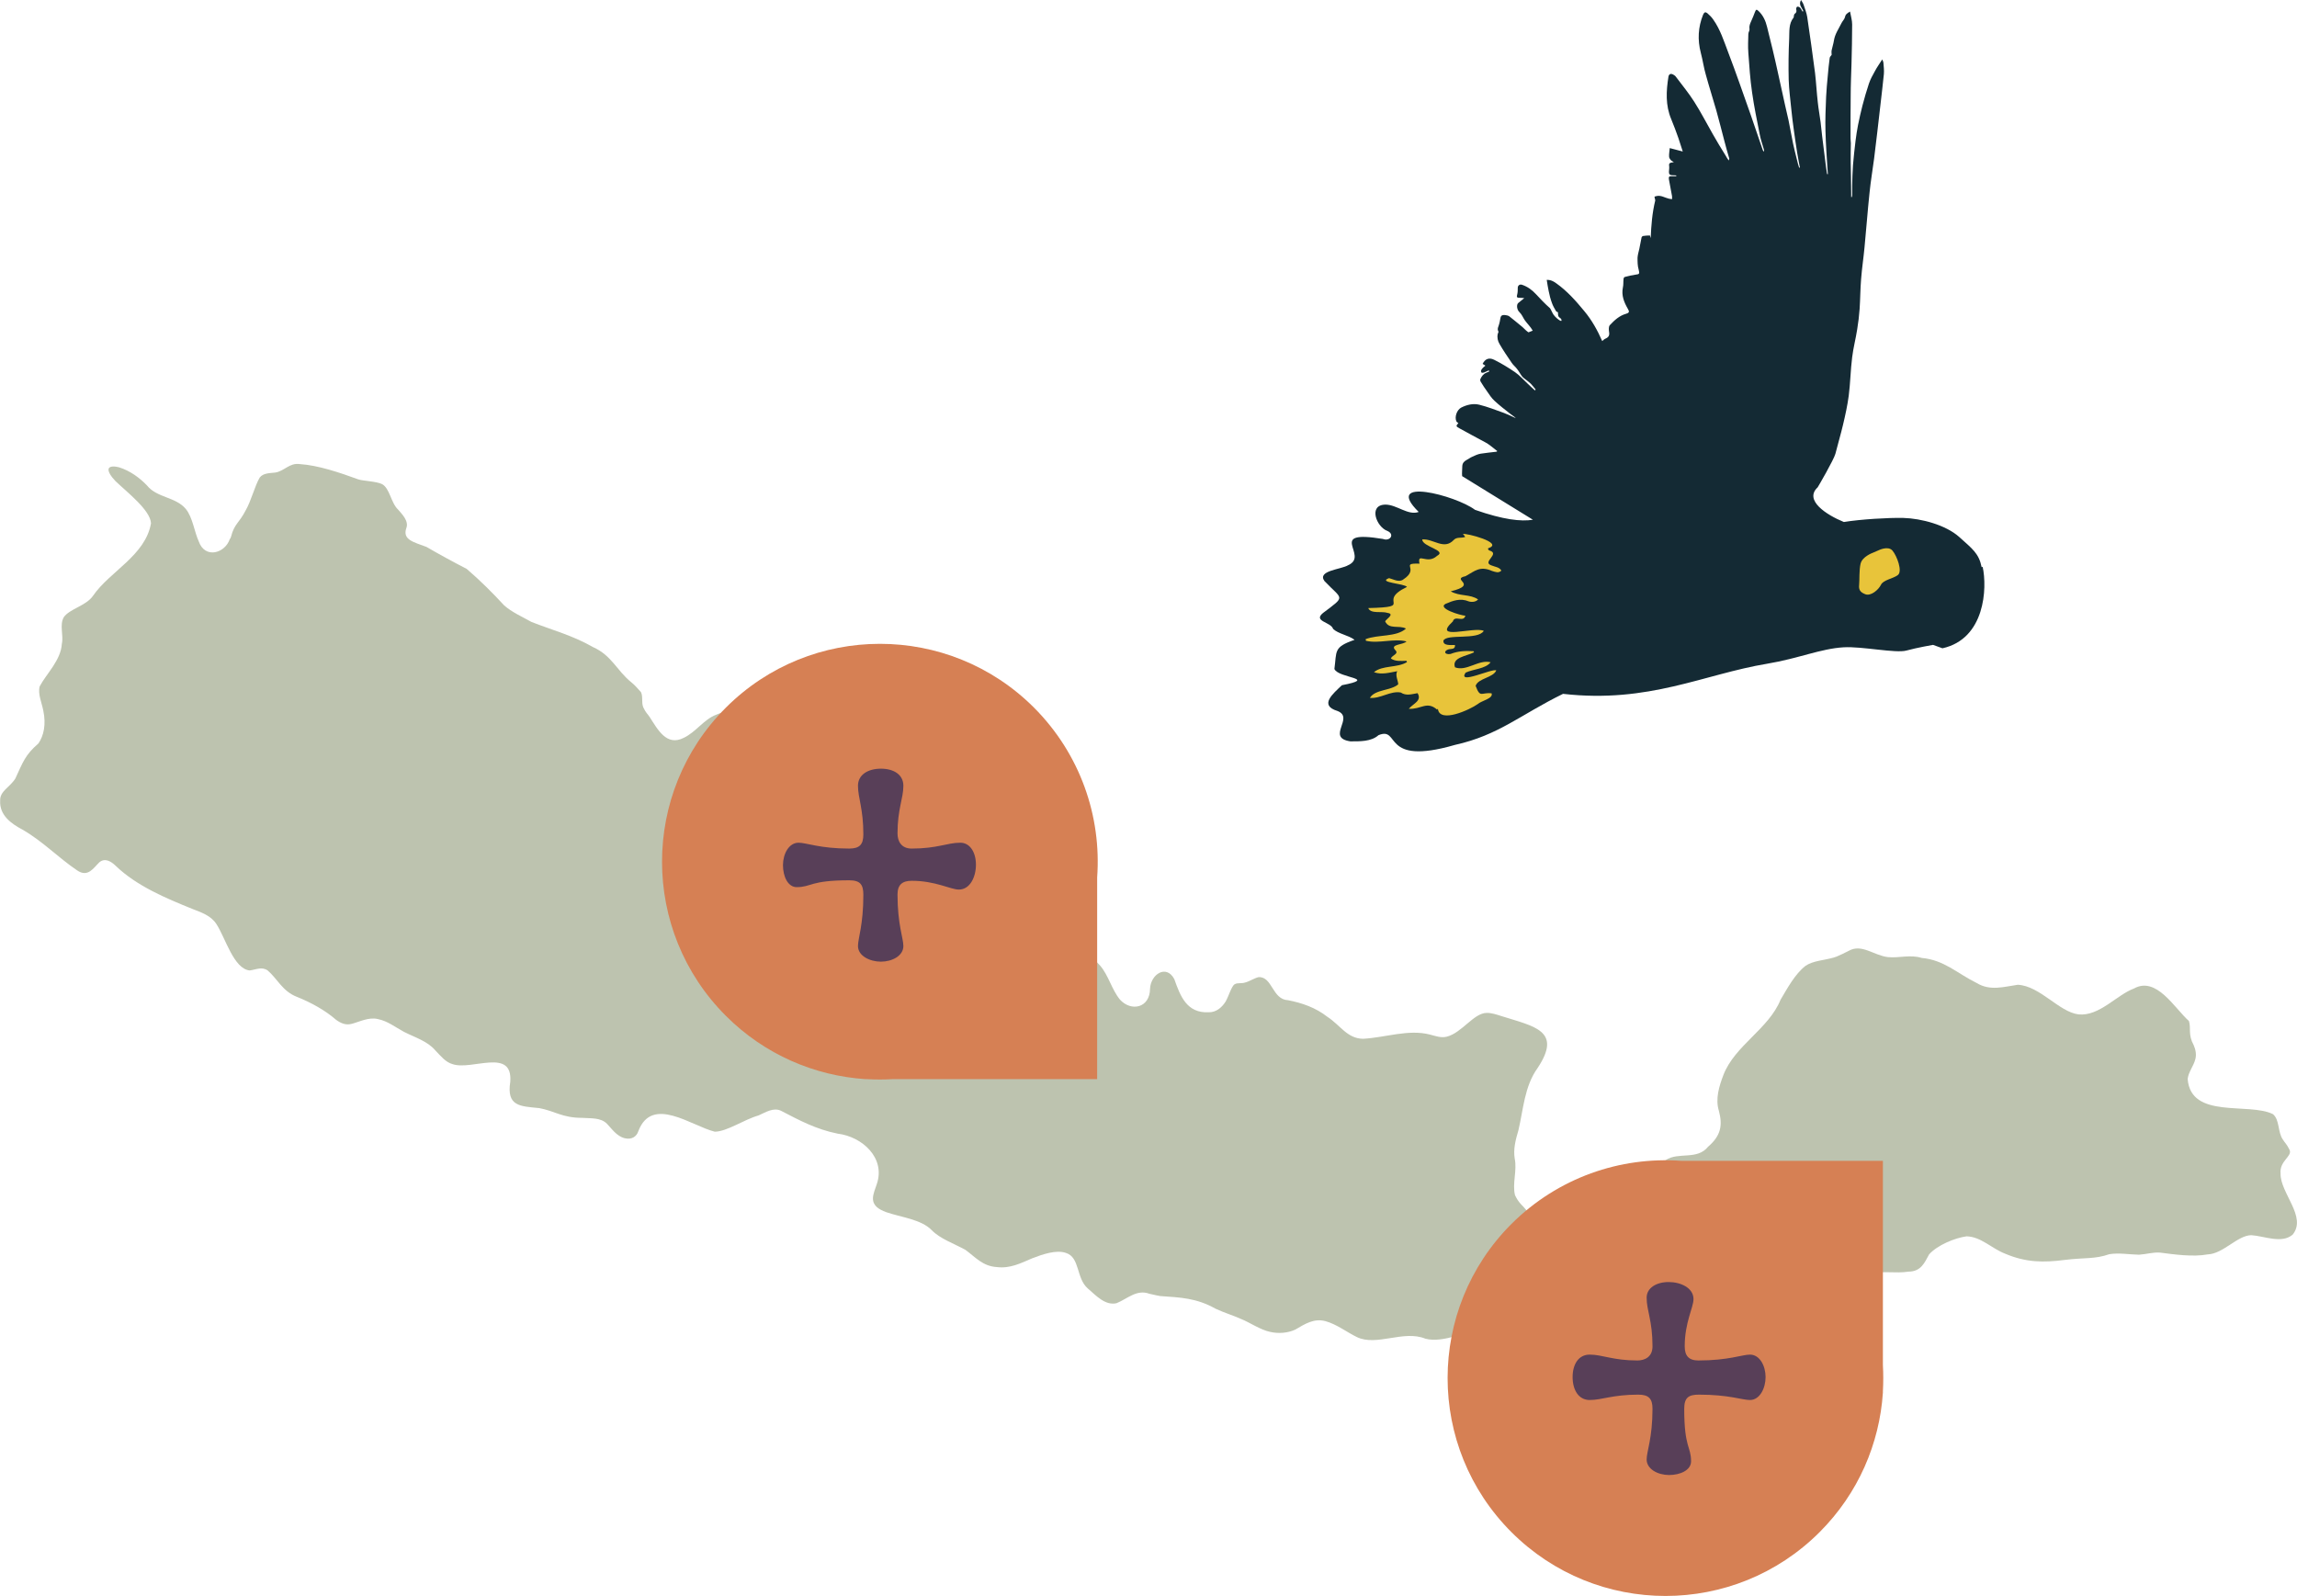
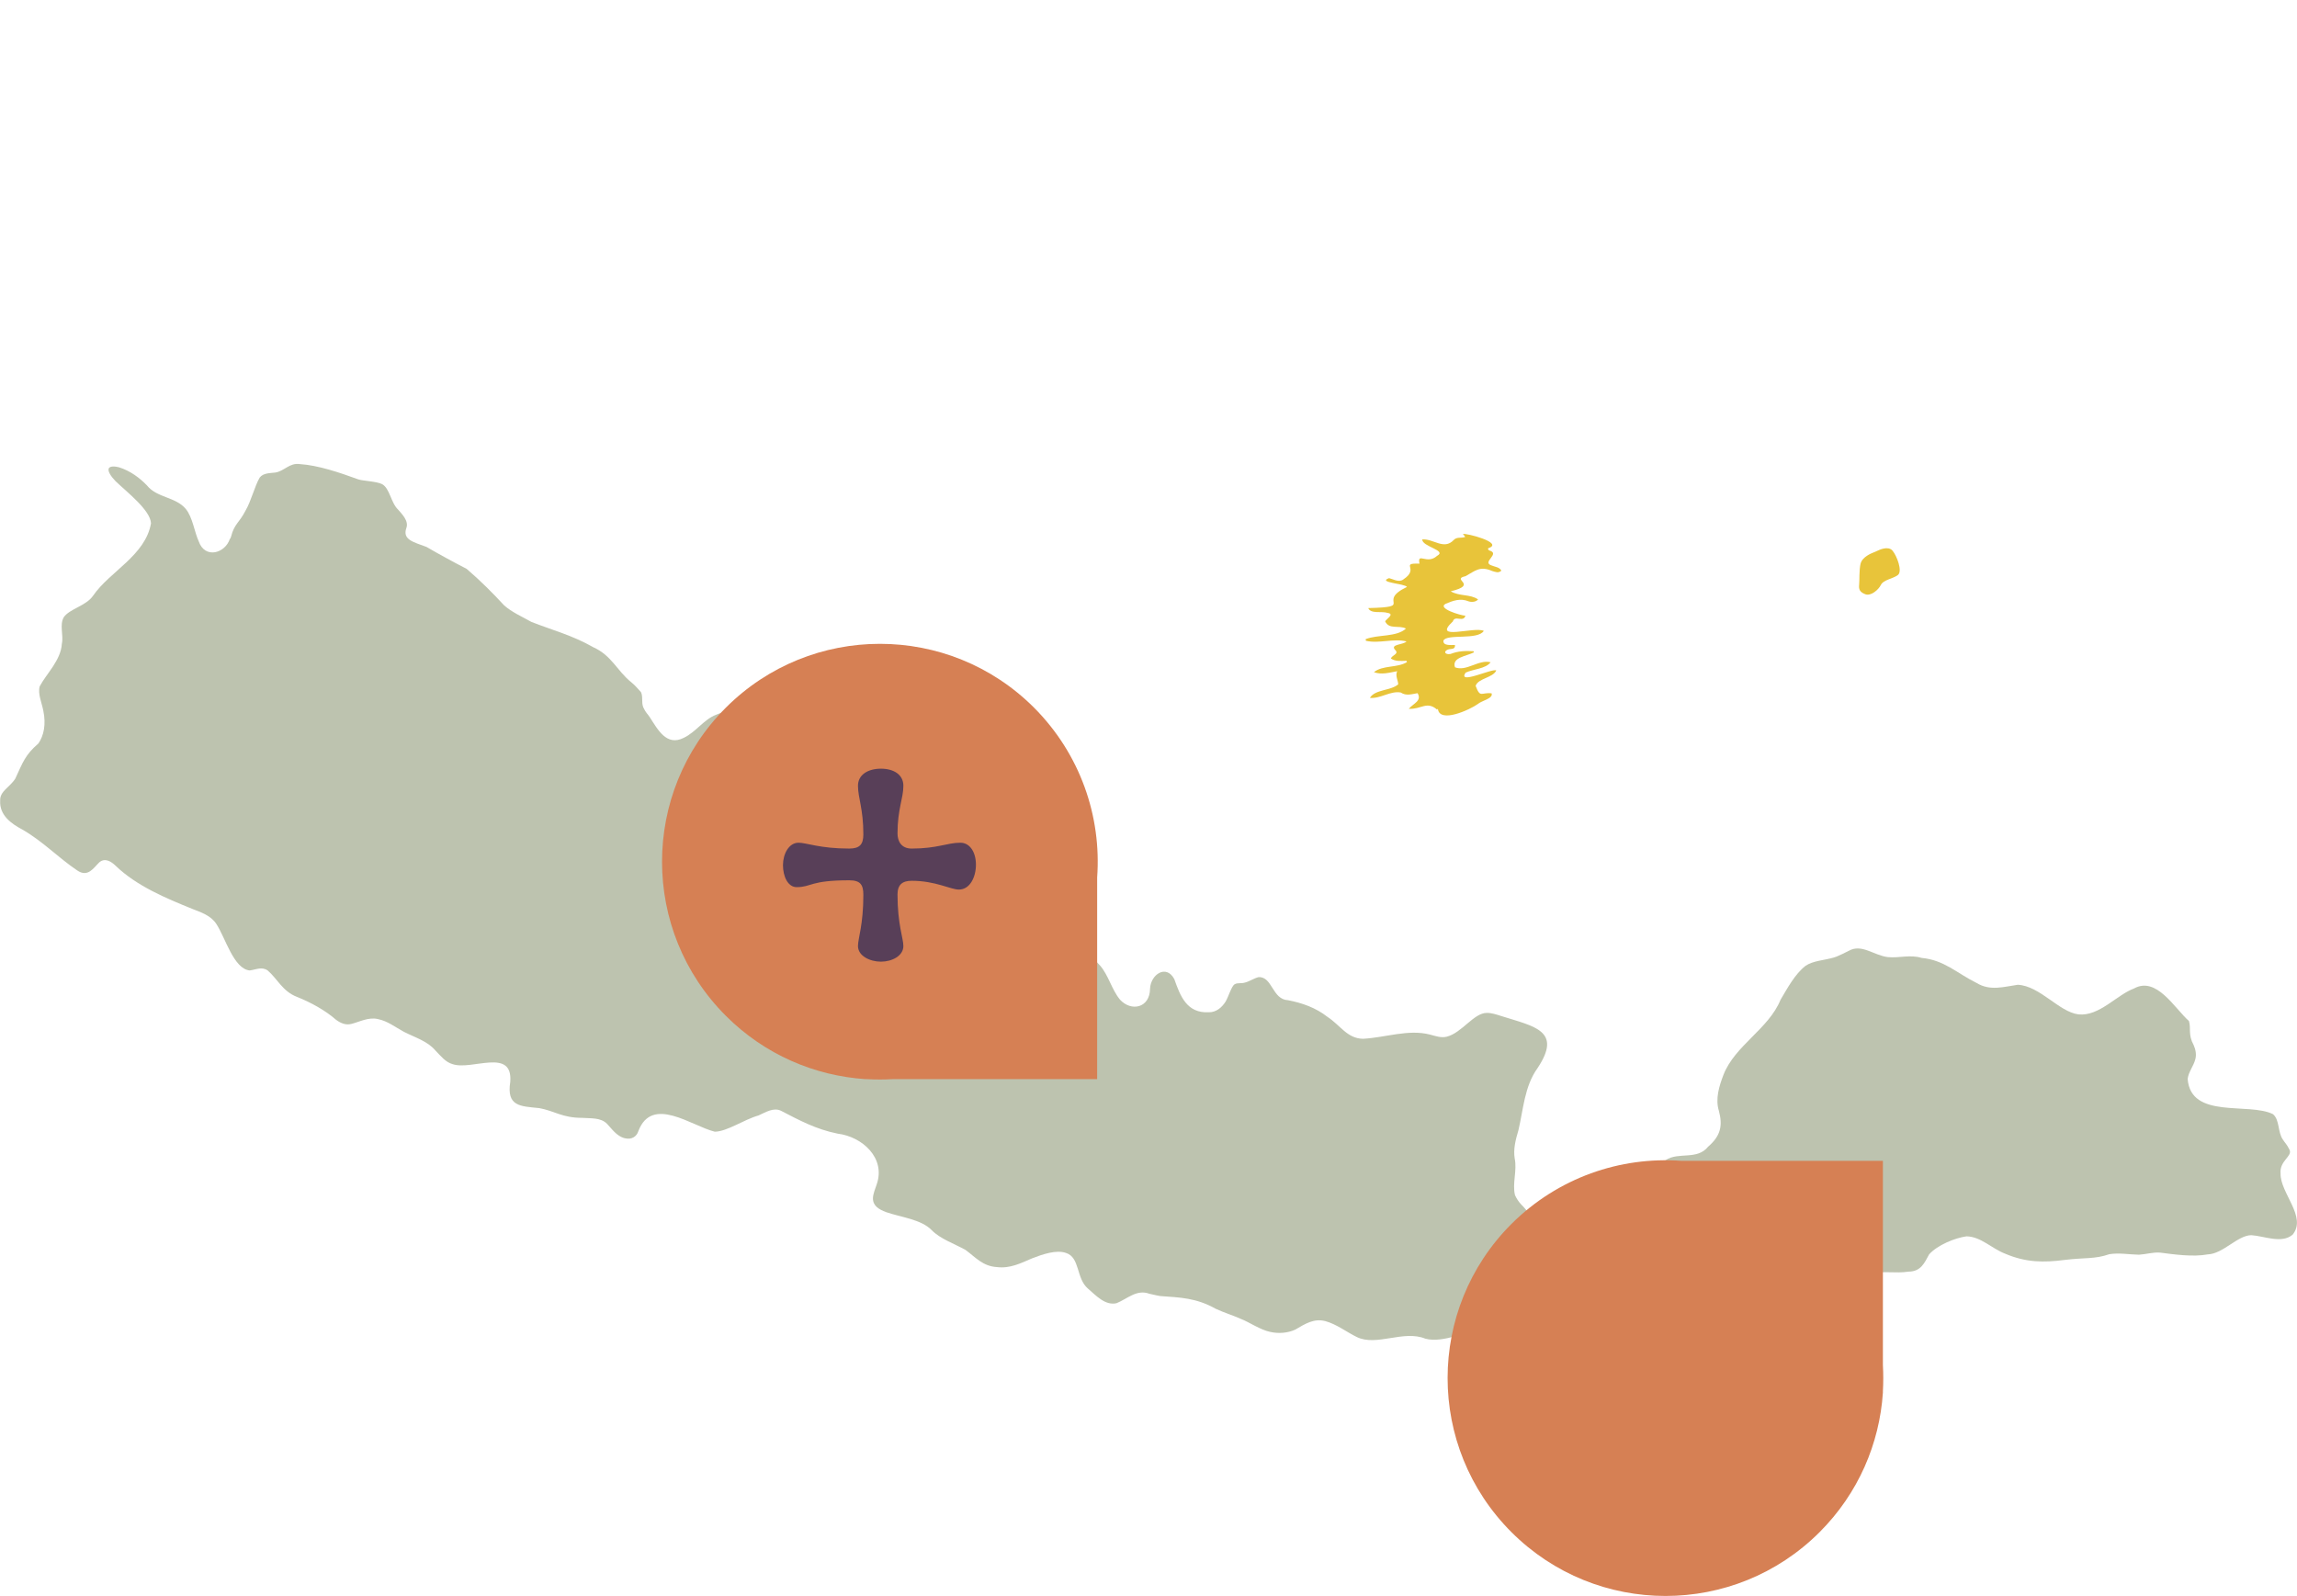
<svg xmlns="http://www.w3.org/2000/svg" id="Layer_2" viewBox="0 0 141.17 98.08">
  <defs>
    <style>.cls-1{fill:#583f58;}.cls-1,.cls-2,.cls-3,.cls-4,.cls-5{stroke-width:0px;}.cls-2{fill:#142a34;}.cls-3{fill:#d68054;}.cls-4{fill:#bdc3af;}.cls-5{fill:#e8c43a;}</style>
  </defs>
  <g id="MAP">
    <path class="cls-4" d="M14.13,33.11c-.29.9-1.54,1.26-1.92.15-.26-.56-.37-1.47-.79-1.98-.62-.75-1.78-.68-2.39-1.45-.43-.45-1.03-.9-1.71-1.11-.19-.05-.57-.11-.64.08-.06.16.12.46.42.77.72.69,2.14,1.78,2.18,2.59-.35,1.99-2.53,2.95-3.56,4.45-.42.62-1.45.81-1.8,1.32-.28.49,0,1.11-.12,1.64-.06,1.01-.96,1.85-1.36,2.61-.13.46.13,1.01.22,1.49.18.85.03,1.54-.3,2.02-.82.71-.95,1.15-1.42,2.16-.34.54-.96.77-.93,1.36-.05.88.67,1.41,1.38,1.78,1.26.73,2.18,1.71,3.35,2.5.67.46,1.01-.16,1.37-.5.34-.28.71-.06,1,.22,1.3,1.25,3.09,1.99,4.69,2.64.56.22,1.16.41,1.5.94.55.83,1.06,2.76,2.05,2.85.38-.05.74-.25,1.1,0,.59.5.91,1.28,1.79,1.62.88.35,1.76.84,2.41,1.41.3.22.61.35.97.25.47-.12,1.04-.43,1.61-.29.59.12,1.02.47,1.59.78.66.34,1.45.57,1.93,1.14.34.35.63.73,1.07.85,1.18.4,3.7-1.03,3.54,1.08-.24,1.53.62,1.5,1.77,1.62.96.17,1.41.6,2.65.6.54.04,1.14-.03,1.53.37.28.29.59.76,1.08.88.44.11.74-.11.84-.43.84-2.22,3.27-.32,4.7.03.76-.01,1.78-.74,2.69-1,.45-.2.91-.5,1.37-.29,1.14.59,2.15,1.14,3.49,1.41,1.5.18,2.97,1.49,2.4,3.12-.09.26-.22.58-.23.84-.01.47.35.69.8.86.91.32,2.16.44,2.81,1.11.51.53,1.38.83,2.07,1.21.61.44,1.06,1.01,1.94,1.06.8.1,1.45-.23,2.17-.54.62-.24,1.48-.54,2.07-.33.87.27.62,1.55,1.34,2.18.5.43,1.07,1.07,1.77.91.67-.27,1.24-.87,2.02-.58.48.11.45.1.66.14,1.23.09,2.22.11,3.41.78.53.25,1.09.41,1.61.65.4.15,1.17.66,1.73.77.51.12,1.09.08,1.56-.14.6-.35,1.14-.7,1.84-.52.7.19,1.32.68,1.94.98,1.21.59,2.87-.45,4.21.1,1.13.3,2.63-.52,3.71-.62.46-.05.79.34,1.19.68.5.48,1.23.23,1.45-.39.32-1.54,1.45-3.42,1.15-4.91-.49-1.12-.74-2.15-1.62-3.02-.15-.16-.28-.36-.37-.56-.18-.71.14-1.51-.02-2.26-.09-.56.05-1.13.23-1.73.3-1.26.37-2.7,1.17-3.81,1.54-2.31-.17-2.56-2.23-3.21-.28-.09-.61-.2-.89-.19-.79,0-1.52,1.22-2.45,1.46-.36.09-.69-.04-1.04-.13-1.33-.34-2.7.18-4.11.26-.98-.02-1.38-.82-2.19-1.35-.73-.57-1.55-.85-2.41-1.02-.99-.04-.96-1.46-1.82-1.42-.28.07-.55.26-.82.33-.24.08-.48,0-.65.11-.19.1-.38.77-.56,1.07-.23.36-.57.65-1.02.65-1.37.07-1.76-1-2.13-2.04-.5-.93-1.45-.28-1.49.59-.01,1.19-1.16,1.43-1.85.67-.51-.62-.7-1.49-1.22-2.09-.68-.69-1.15-1.43-1.4-2.28-.5-.83-.96.79-1.55.53-.38-.13-.81-.34-1.22-.35-.64.01-1.32.43-1.9.28-.77-.25-1.8-.22-2.28-.83-.27-.34-.41-.83-.36-1.26.07-.5.49-.78.78-1.17.62-.71.13-2.19-.94-1.92-1.01.37-1.92,1.3-3.1.85-1.3-.24-1.71-1.32-2.75-1.81-.52-.19-1.18-.17-1.53-.4-.36-.21-.52-.69-.93-1.03-.5-.41-1.33-.48-1.53-1.16-.29-1.04-.65-2.56-.93-3.65-.12-.44-.39-.74-.78-.94-1-.63-2.14-.73-3.19-.27-.72.27-1.25,1.07-1.97,1.41-1.07.55-1.61-.52-2.1-1.27-.15-.23-.22-.23-.4-.61-.12-.32,0-.65-.14-.93-.17-.19-.39-.44-.59-.6-.88-.7-1.2-1.65-2.35-2.16-1.25-.72-2.52-1.05-3.79-1.55-.57-.32-1.21-.6-1.68-1.02-.66-.72-1.48-1.54-2.3-2.24-.76-.39-1.68-.89-2.47-1.35-.8-.3-1.48-.44-1.24-1.15.18-.45-.3-.9-.5-1.14-.45-.42-.51-1.31-.99-1.57-.34-.17-1.21-.2-1.46-.29-1.12-.41-2.47-.87-3.6-.94-.63-.09-.94.43-1.5.52-.32.04-.74.02-.96.31-.31.53-.52,1.43-.87,2.03-.39.76-.69.81-.89,1.6l-.05.13Z" />
    <path class="cls-4" d="M112.69,58.85c-.58.17-1.27.19-1.73.51-.65.51-1.1,1.36-1.53,2.08-.73,1.8-2.81,2.81-3.51,4.62-.26.68-.51,1.47-.28,2.21.24.9.12,1.53-.67,2.21-.67.83-1.81.3-2.59.81-.26.19-.51.49-.59.8-.18.77.9,1.06.75,1.93,0,.44-.17,1.14.44,1.22.18.05.15.02.55.14,1.45.45,2.4,2.18,4.09,1.77.72-.13,1.26-.28,1.77-.07.54.25,1.39.25,2.11.39.66.14.46.7,1.28.82.79.22,1.54.23,2.23-.04.88-.15,1.46.02,2.29-.1.76-.01.97-.53,1.26-1.06.52-.58,1.59-1.01,2.3-1.11.89.02,1.56.76,2.38,1.07,1.27.54,2.35.55,3.66.38,1.21-.15,1.85-.04,2.73-.35.59-.1,1.25.02,1.83.03.47-.03.84-.16,1.29-.13.84.11,2.04.28,2.93.11.95-.03,1.83-1.17,2.68-1.18.8.05,1.86.54,2.54-.03.9-1.1-.77-2.56-.74-3.76-.08-.78.75-1.06.55-1.46-.19-.38-.27-.4-.41-.63-.32-.45-.19-1.22-.61-1.56-1.49-.74-5.04.33-5.24-2.16.05-.44.36-.78.47-1.21.08-.28.02-.6-.1-.87-.36-.66-.15-1.02-.29-1.48-.89-.79-2-2.77-3.38-2-1.06.39-2.13,1.72-3.41,1.59-1.2-.15-2.36-1.75-3.73-1.82-.86.12-1.69.4-2.53-.11-1.23-.61-1.99-1.41-3.38-1.54-.71-.22-1.37.02-2.08-.05-.87-.11-1.6-.83-2.39-.39-.23.12-.52.26-.76.36l-.18.06Z" />
  </g>
  <g id="ARROW">
    <path class="cls-3" d="M44.61,43.49c-5.23,5.23-5.23,13.71,0,18.94,2.39,2.39,5.45,3.68,8.57,3.89h0s.09,0,.09,0c.54.03,1.07.03,1.61,0h12.55v-12.4c.27-3.74-1.03-7.57-3.88-10.43-5.23-5.23-13.71-5.23-18.94,0" />
    <path class="cls-1" d="M55.52,58.14c0-.48-.36-1.32-.36-3.17,0-.6.3-.84.87-.84,1.47,0,2.39.54,2.9.54.69,0,1.05-.78,1.05-1.53s-.36-1.35-.96-1.35c-.81,0-1.41.36-2.99.36-.66,0-.87-.48-.87-.93,0-1.5.36-2.15.36-2.93,0-.69-.6-1.05-1.38-1.05s-1.41.36-1.41,1.05c0,.75.33,1.41.33,2.99,0,.63-.24.87-.87.87-1.79,0-2.63-.36-3.11-.36-.6,0-.96.69-.96,1.38s.3,1.35.84,1.35c.93,0,.81-.42,3.23-.42.69,0,.87.27.87.9,0,1.85-.33,2.66-.33,3.14,0,.6.72.96,1.41.96s1.38-.36,1.38-.96" />
    <path class="cls-3" d="M92.89,94.16c5.23,5.23,13.71,5.23,18.94,0,2.39-2.39,3.68-5.45,3.89-8.57h0v-.09c.03-.54.03-1.07,0-1.61v-12.55s-12.4,0-12.4,0c-3.74-.27-7.57,1.03-10.43,3.88-5.23,5.23-5.23,13.71,0,18.94" />
-     <path class="cls-1" d="M107.55,83.25c-.48,0-1.32.36-3.17.36-.6,0-.84-.3-.84-.87,0-1.47.54-2.39.54-2.9,0-.69-.78-1.05-1.53-1.05s-1.35.36-1.35.96c0,.81.36,1.41.36,2.99,0,.66-.48.87-.93.87-1.5,0-2.15-.36-2.93-.36-.69,0-1.05.6-1.05,1.38s.36,1.41,1.05,1.41c.75,0,1.41-.33,2.99-.33.63,0,.87.24.87.87,0,1.79-.36,2.63-.36,3.11,0,.6.69.96,1.38.96s1.35-.3,1.35-.84c0-.93-.42-.81-.42-3.23,0-.69.27-.87.9-.87,1.85,0,2.66.33,3.14.33.6,0,.96-.72.96-1.41s-.36-1.38-.96-1.38" />
  </g>
  <g id="BIRD">
-     <path class="cls-2" d="M121.79,34.86c-.17-.85-.56-1.12-1.38-1.86-.83-.74-2.33-1.14-3.44-1.17-.89-.02-2.6.08-3.65.25-1.08-.44-2.46-1.34-1.61-2.13.02-.02,1-1.71,1.09-2.06.15-.6.33-1.19.47-1.79.14-.59.27-1.18.35-1.78.1-.78.11-1.57.21-2.36.07-.58.22-1.14.31-1.72.07-.42.12-.84.15-1.27.04-.6.04-1.21.09-1.82.05-.65.15-1.3.21-1.95.11-1.12.19-2.25.31-3.37.07-.7.19-1.4.28-2.09.14-1.1.26-2.2.39-3.31.07-.63.15-1.25.21-1.88.02-.23-.01-.47-.03-.71,0-.04-.03-.08-.07-.19-.17.27-.33.49-.45.72-.14.25-.28.5-.37.77-.15.45-.28.9-.4,1.36-.1.39-.19.79-.27,1.19-.06.31-.11.63-.15.95-.06.51-.12,1.01-.16,1.52-.03.42-.04.84-.05,1.26,0,.18,0,.37,0,.55,0,.05-.01.09-.02.14-.01,0-.03,0-.04,0,0-.08,0-.16,0-.24,0-.64-.02-1.28-.03-1.92,0-.38,0-.77.01-1.15,0-.1-.02-.19-.02-.29,0-.87,0-1.75.01-2.62,0-.66.03-1.31.05-1.97.02-.81.04-1.61.04-2.42,0-.25-.08-.51-.13-.79-.17.1-.28.17-.31.34-.03.13-.15.24-.21.36-.17.35-.41.68-.47,1.08-.03.2-.1.4-.14.6-.02.1,0,.2,0,.28-.04.06-.11.12-.12.19-.05.37-.09.75-.12,1.12-.04.42-.08.85-.1,1.27-.03.7-.06,1.4-.04,2.1.02.81.08,1.62.13,2.42,0,.08.02.15.02.23-.02,0-.03,0-.05,0-.02-.15-.05-.31-.07-.46-.08-.61-.15-1.23-.23-1.84-.04-.3-.06-.6-.1-.9-.05-.4-.13-.8-.17-1.2-.07-.6-.1-1.21-.17-1.81-.15-1.15-.31-2.3-.48-3.44-.04-.26-.14-.5-.22-.75-.03-.1-.1-.19-.16-.3-.18.3.07.48.14.69-.02,0-.03.01-.05.02-.05-.08-.09-.18-.15-.24-.04-.04-.12-.07-.17-.06-.04,0-.08.11-.07.15.03.12.03.21-.09.29-.03.02-.04.07-.05.11-.01.04,0,.09-.02.12-.31.38-.25.85-.27,1.29-.04.84-.05,1.69-.03,2.53.02.61.1,1.21.16,1.81.04.44.1.87.16,1.31.06.45.13.91.2,1.36.05.31.11.61.17.92h-.05c-.05-.16-.1-.33-.14-.51-.08-.32-.16-.64-.23-.96-.1-.48-.18-.96-.28-1.44-.07-.32-.15-.64-.22-.96-.15-.67-.29-1.33-.44-2-.1-.47-.21-.93-.32-1.4-.11-.46-.23-.92-.34-1.38-.09-.37-.24-.71-.53-.98-.12-.11-.15-.09-.21.06-.07.19-.15.38-.23.56-.07.16-.14.3-.11.49.02.09-.07.2-.07.31-.01.39-.03.77,0,1.16.06.81.11,1.62.23,2.43.12.86.3,1.72.47,2.58.06.32.17.63.26.94.01.04.01.07-.01.12-.02-.03-.05-.06-.06-.09-.25-.72-.49-1.44-.74-2.16-.46-1.29-.9-2.58-1.39-3.86-.26-.68-.48-1.39-.91-2-.1-.15-.23-.28-.37-.4-.11-.09-.19-.07-.26.09-.31.77-.35,1.55-.14,2.35.12.45.18.91.31,1.35.2.73.43,1.45.64,2.18.18.64.34,1.29.51,1.93.09.35.19.7.29,1.04l-.03.11c-.09-.1-.15-.23-.22-.34-.26-.42-.52-.84-.76-1.27-.38-.66-.73-1.35-1.14-1.99-.34-.54-.75-1.03-1.13-1.54-.04-.06-.1-.1-.17-.14-.15-.08-.26-.03-.29.13-.14.88-.19,1.76.17,2.61.16.38.3.77.44,1.16.09.26.17.53.27.83-.29-.08-.55-.14-.8-.21-.02.21-.05.37-.04.53,0,.08.07.17.13.23.04.04.11.06.16.11-.05,0-.1.01-.15.02-.1.02-.16.06-.14.18.02.12,0,.25-.01.38-.01.15.06.22.21.22.08,0,.16,0,.24.01,0,.02,0,.04,0,.05-.09,0-.17,0-.26,0-.18-.01-.22.03-.19.2.06.34.13.68.19,1.02.01.06,0,.13,0,.19-.06-.01-.13-.02-.19-.03-.26-.06-.49-.23-.77-.16-.03,0-.07.02-.12.04.02.09.04.18.05.22-.19.78-.25,1.55-.28,2.32-.02-.05-.03-.1-.05-.16-.14,0-.28.01-.41.03-.04,0-.09.05-.1.08-.05.24-.09.48-.14.71-.04.18-.1.37-.11.55,0,.24,0,.5.07.73.06.25.06.28-.2.31-.22.03-.44.08-.65.14-.04,0-.08.08-.08.13-.02.17,0,.35-.04.52-.1.48.07.9.3,1.3.11.18.1.25-.1.31-.42.12-.72.4-1,.7-.08.08-.07.28-.05.41.04.21-.02.33-.2.41-.09.04-.16.1-.22.16-.29-.66-.64-1.29-1.1-1.84-.51-.62-1.05-1.23-1.71-1.7-.17-.12-.34-.23-.6-.22.04.24.07.47.12.69.05.25.11.49.2.73.06.18.16.34.25.5.02.04.09.05.12.07,0,.09,0,.18.03.25.03.06.11.1.16.15.17.36-.42-.11-.52-.35-.11-.24-.16-.3-.16-.3-.31-.27-.59-.57-.87-.87-.24-.26-.52-.46-.85-.57-.14-.05-.26.05-.26.18,0,.15,0,.3-.04.44-.04.14,0,.18.13.18.1,0,.21.01.31.02-.13.11-.25.2-.37.3-.12.1-.09.41.07.56.16.15.22.34.34.51.15.21.34.38.48.63-.03,0-.25.11-.27.1-.19-.13-.29-.28-.48-.42-.23-.18-.45-.38-.69-.56-.07-.05-.18-.07-.27-.08-.21-.01-.26.05-.29.26-.01.1-.04.19-.06.28-.03.15-.15.3-.05.47.02.03-.03.1-.04.15-.05.22,0,.44.11.62.23.4.49.78.75,1.16.09.14.23.24.33.38.12.15.2.32.32.47.08.09.19.15.28.23.08.07.17.13.24.2.11.11.2.24.3.36l-.05.05c-.15-.13-.29-.27-.43-.4-.26-.24-.5-.52-.79-.72-.41-.28-.84-.54-1.28-.76-.32-.16-.56-.05-.71.25.05.03.1.06.17.11-.05.05-.1.08-.14.12-.05.05-.1.11-.12.17-.02.04,0,.12.03.14s.1,0,.15-.01c.1-.04.19-.09.29-.13,0,.02.02.04.03.06-.02.01-.05.03-.07.04-.03.01-.07.02-.1.04-.19.07-.3.22-.38.4-.02.05,0,.13.03.17.12.2.25.4.39.59.14.2.27.41.45.57.31.29.65.55.98.81.11.09.23.15.33.26-.24-.11-.48-.23-.72-.32-.5-.18-1.01-.38-1.53-.51-.37-.09-.76,0-1.11.18-.26.14-.42.57-.29.85.02.04.08.07.12.1-.16.18-.16.2.08.33.52.29,1.05.57,1.57.85.11.06.22.13.32.21.14.11.28.22.42.33,0,0-.03.04-.06.04-.32.04-.64.07-.96.12-.18.03-.35.11-.52.19-.12.05-.23.14-.35.2-.15.08-.25.19-.26.37,0,.21-.03.41-.01.62l4.35,2.68c-.72.12-1.82,0-3.56-.61-1.18-.89-5.69-2.06-3.46.13-.64.24-1.35-.45-2.04-.45-1.08.01-.56,1.38.12,1.62.46.2.17.66-.28.49-3.55-.58-.8,1.02-2.13,1.61-.43.27-1.93.33-1.46.98,1.11,1.17,1.34.88-.09,1.96-.63.52.49.55.62.98.33.31.93.38,1.32.67-1.31.45-1.09.69-1.24,1.79.24.58,2.73.56.46,1-.54.52-1.42,1.23-.28,1.58,1.09.41-.73,1.64.8,1.87.59,0,1.28.02,1.73-.38,1.37-.56.13,1.92,4.69.6,2.7-.6,4-1.84,6.65-3.14,5.28.6,8.63-1.2,12.54-1.85,1.92-.32,3.31-.93,4.7-1.01,1.12-.07,3.21.38,3.86.2.66-.18,1.64-.35,1.64-.35l.58.21c2.62-.58,2.76-3.7,2.47-5.01Z" />
    <path class="cls-5" d="M114.35,34.63c-.1.43-.06,1.03-.09,1.31s.04.45.38.58.81-.27.96-.58.74-.37,1.04-.6-.06-1.18-.33-1.5-.86-.02-.86-.02l-.37.16s-.63.23-.73.66Z" />
    <path class="cls-5" d="M89.9,32.82c.07.04.1.12.15.18-.26.09-.52-.02-.71.19-.6.63-1.24-.09-1.93-.04-.02.45,1.55.67.91,1.01-.62.57-1.23-.26-1.08.48-1.24-.04.03.29-.98.96-.27.22-.61,0-.89-.07-.75.27.96.33,1.1.54-1.94.93.55,1.23-2.38,1.3.16.38.83.17,1.2.3.46.07-.14.41-.16.52.25.52.84.21,1.28.44-.6.54-1.71.35-2.48.65,0,.03.01.07.02.1.8.19,1.7-.16,2.49.04-.19.22-1.04.16-.69.53.25.24-.2.31-.27.52.28.19.62.15.96.14l.03.08c-.6.37-1.5.18-2.03.62.48.17.93.03,1.43-.06-.14.27.07.6.06.81-.47.4-1.42.3-1.74.83.65.06,1.27-.45,1.9-.33.33.22.67.1,1.03.04.29.47-.27.64-.54.96.75.05,1.11-.5,1.74.05.02-.02.03-.04.05-.05.1.92,1.98.05,2.45-.29.23-.21.97-.34.85-.66-.63-.08-.69.32-.98-.46.15-.47,1.07-.49,1.27-.95-.27-.13-2.4.91-1.89.14.49-.23,1.23-.23,1.54-.64-.73-.19-1.49.59-2.19.31-.21-.61.7-.68,1.17-.92-.01-.02-.02-.04-.03-.07-.5-.03-.96-.01-1.41.17-.38.07-.46-.2-.1-.29.19-.03.39,0,.37-.26-.3,0-.74.05-.71-.27.2-.44,2.12-.01,2.48-.6-.61-.28-3.21.64-1.9-.58.12-.41.65.09.77-.35-.31-.02-1.74-.45-1.22-.73.45-.19.9-.37,1.43-.15.19.06.44.03.57-.12-.48-.34-1.15-.18-1.68-.5,1.74-.42-.03-.73.91-.93.58-.32.88-.65,1.63-.32.21.06.39.15.57-.02-.11-.22-.4-.23-.63-.33-.57-.21.59-.71-.11-.91-.05-.02-.11-.1-.06-.14,1-.33-1.4-.95-1.56-.87Z" />
  </g>
</svg>